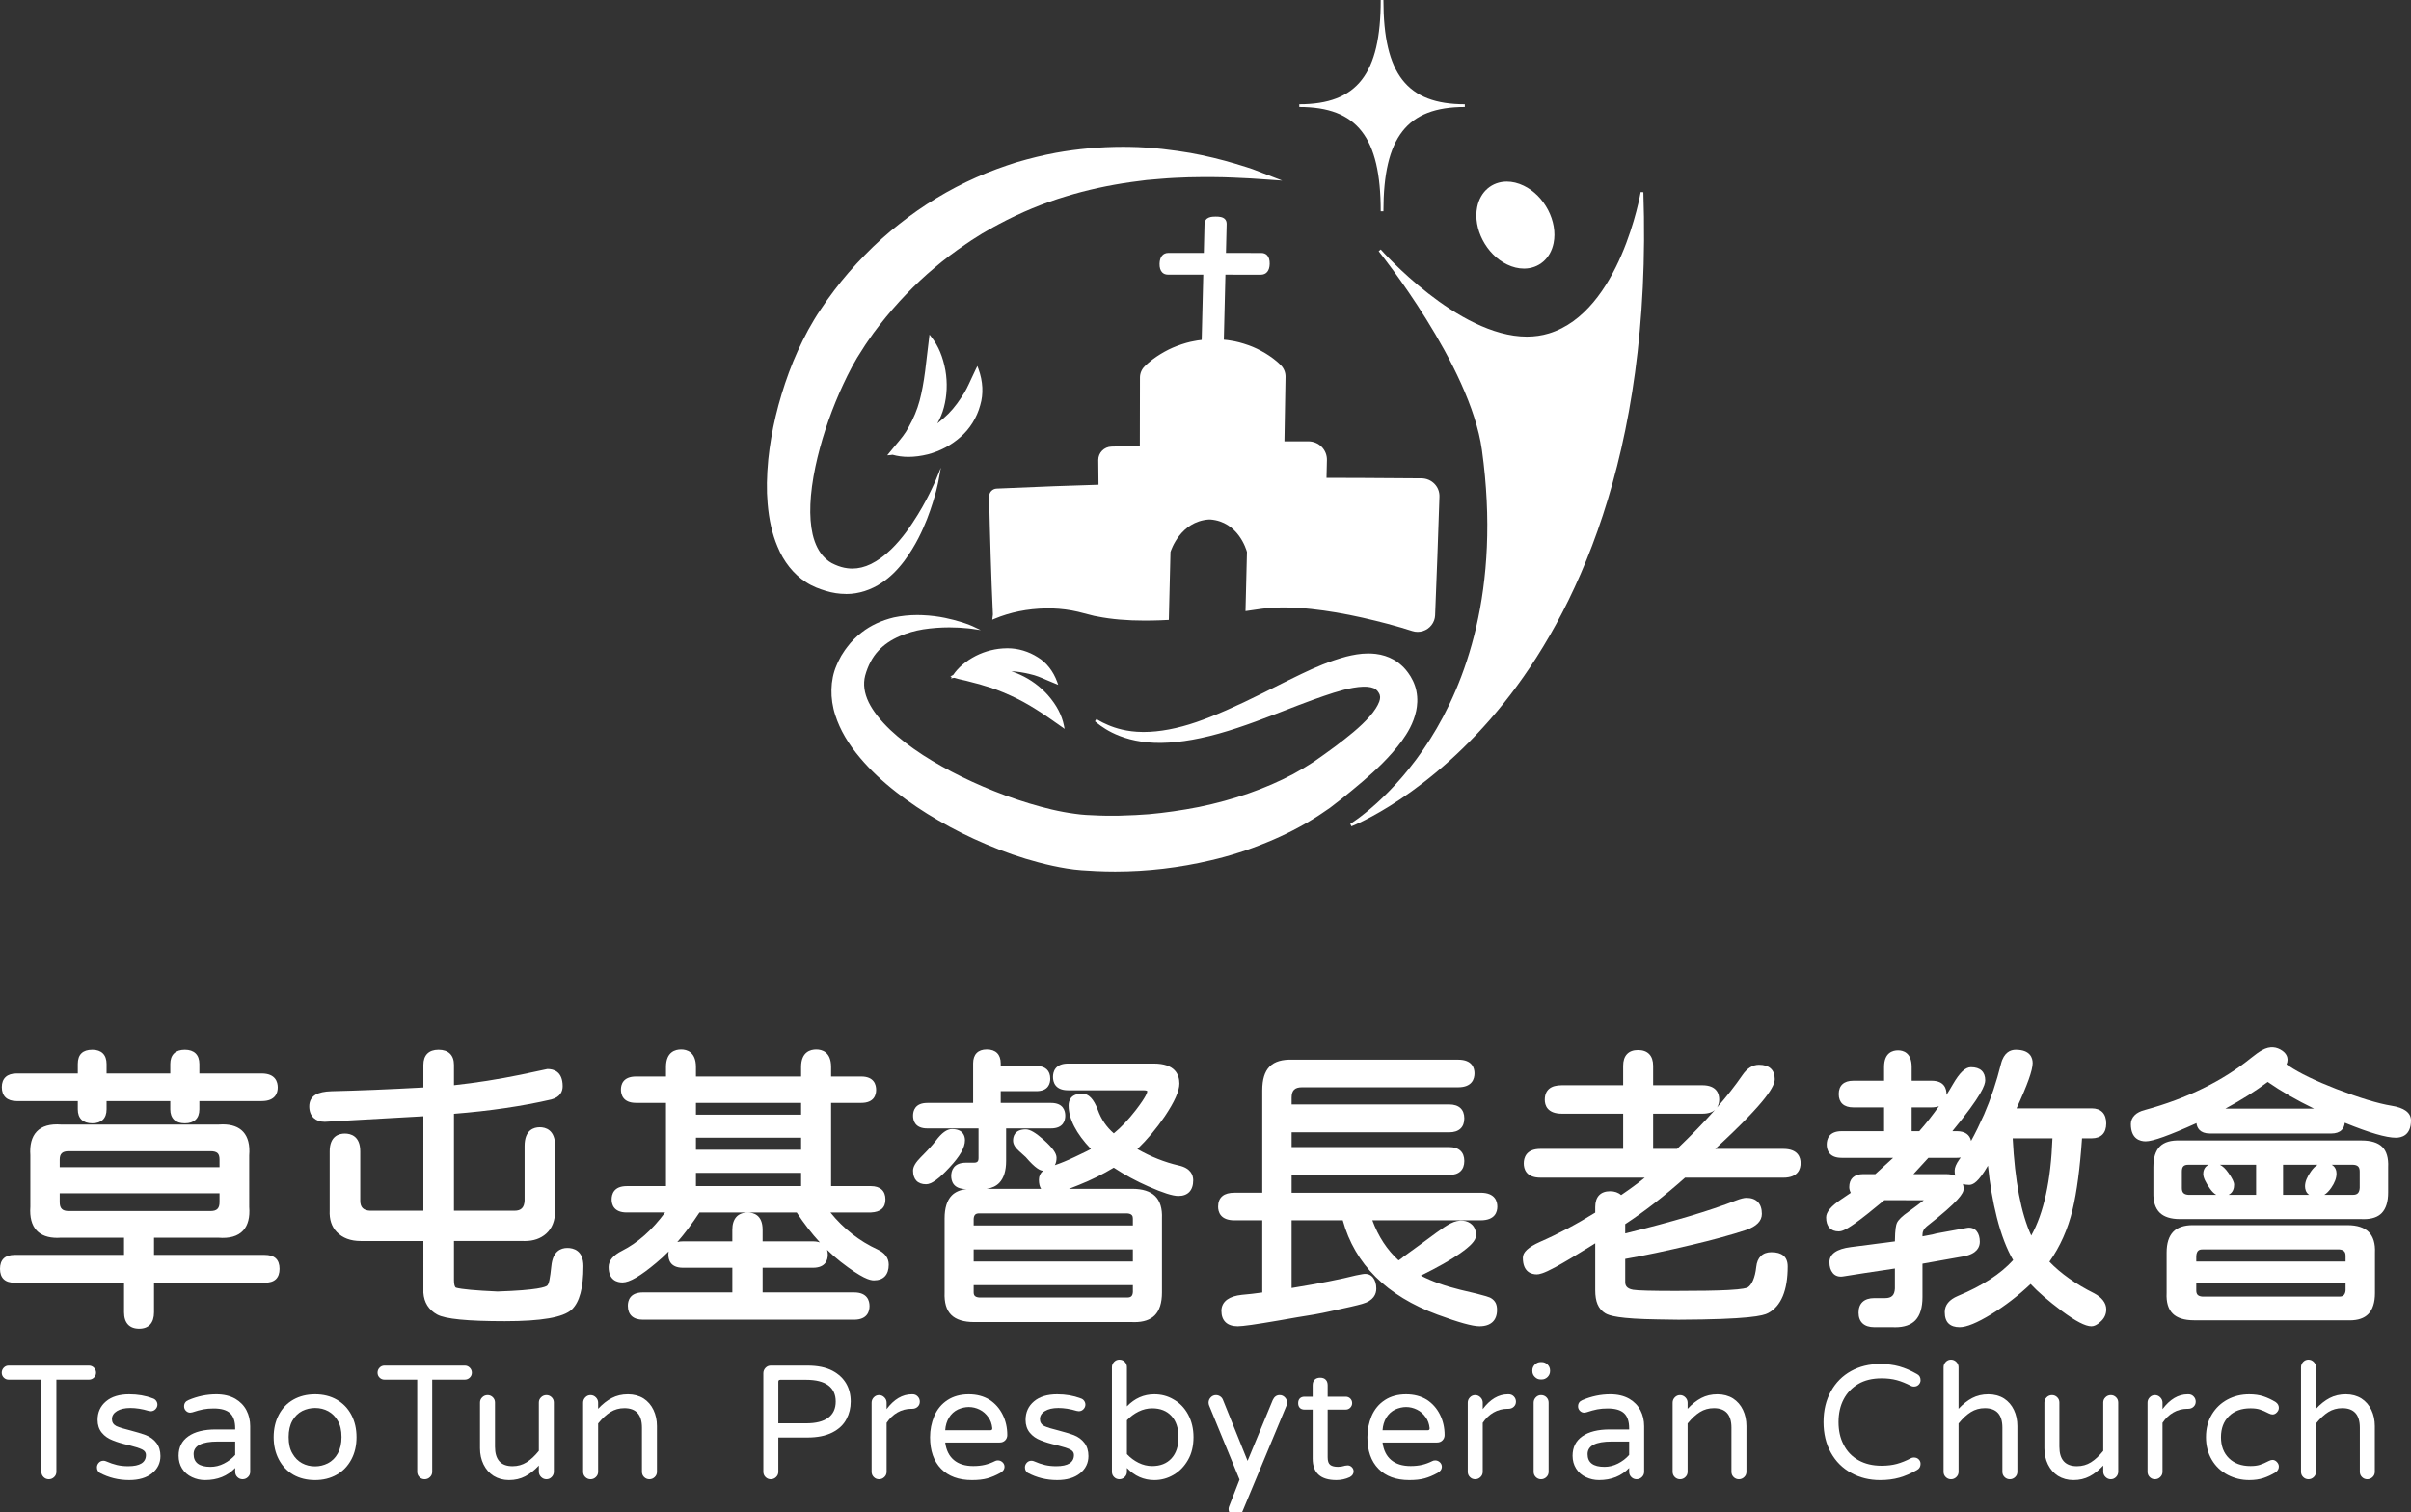
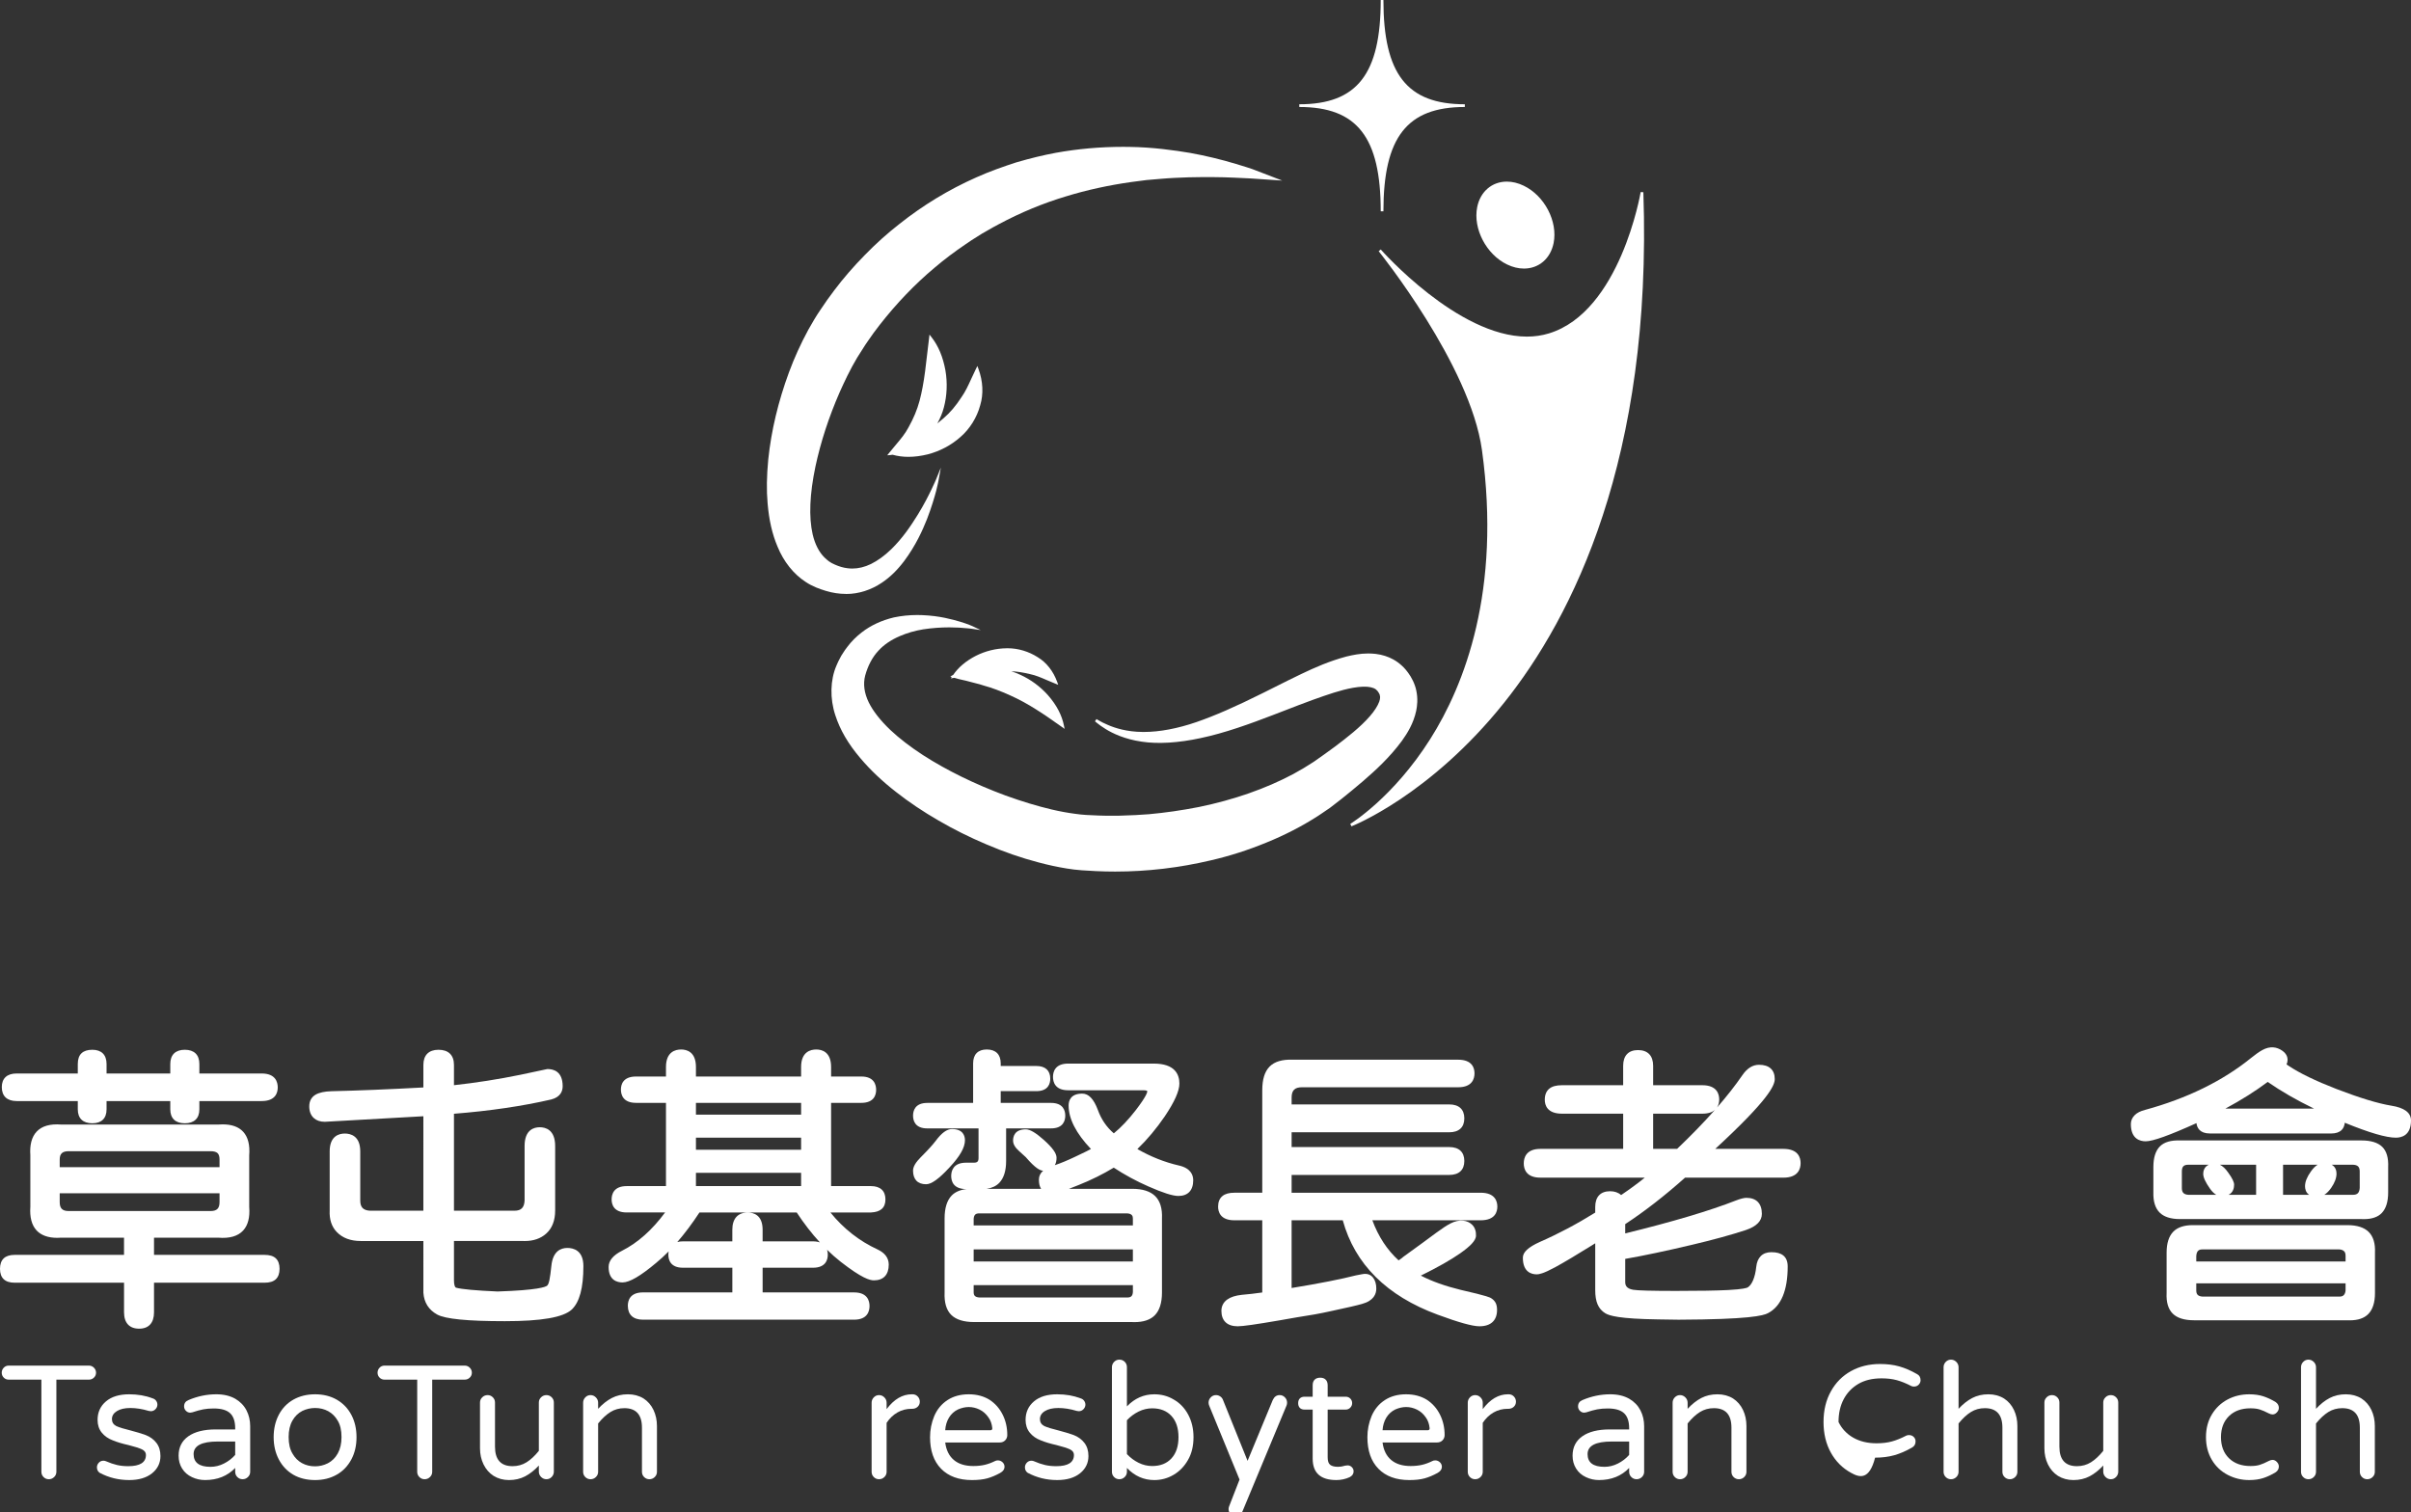
<svg xmlns="http://www.w3.org/2000/svg" version="1.1" id="圖層_1" x="0px" y="0px" width="306.039px" height="192px" viewBox="0 0 306.039 192" style="enable-background:new 0 0 306.039 192;" xml:space="preserve">
  <rect x="0" y="0" width="306.039" height="192" fill="#333333" stroke="none" />
  <style type="text/css">

	.st0{fill:#FFFFFF;}

</style>
  <g>
    <g>
      <g>
        <path class="st0" d="M175.261,26.822h0.343c0-9.405,2.994-13.241,10.334-13.241v-0.344c-7.34,0-10.334-3.835-10.334-13.237     h-0.343c0,9.402-2.995,13.237-10.337,13.237v0.344C172.266,13.581,175.261,17.417,175.261,26.822z" />
        <path class="st0" d="M208.6,24.402l-0.342-0.021c-0.024,0.15-2.603,15.178-11.641,17.943c-0.883,0.271-1.825,0.408-2.804,0.408     c-8.773,0-18.451-10.951-18.548-11.062l-0.264,0.221c0.116,0.144,11.623,14.454,13.11,25.242     c2.464,17.866-2.212,29.818-6.569,36.698c-4.72,7.455-10.094,10.729-10.147,10.762l0.149,0.309     c0.1-0.038,9.945-3.885,19.379-15.691C199.622,78.325,209.75,58.244,208.6,24.402z" />
        <path class="st0" d="M191.309,33.578c0.711,0.342,1.43,0.516,2.133,0.516h0.002c1.891,0,3.367-1.27,3.762-3.232     c0.554-2.746-1.15-6.018-3.8-7.29c-0.712-0.343-1.431-0.517-2.136-0.517c-1.891,0-3.368,1.27-3.762,3.233     C186.956,29.033,188.661,32.305,191.309,33.578z" />
-         <path class="st0" d="M162.575,46.352l-0.28-0.27c-0.082-0.076-0.163-0.147-0.238-0.21c-0.124-0.105-0.247-0.201-0.369-0.296     l-0.107-0.084c-0.348-0.256-0.665-0.469-0.971-0.652c-0.724-0.43-1.41-0.76-2.103-1.007c-0.869-0.306-1.59-0.494-2.254-0.592     c-0.262-0.054-0.529-0.079-0.787-0.104l-0.116-0.012l0.201-8.258l4.496,0.003c0.694,0,1.104-0.501,1.121-1.371     c0.014-0.486-0.101-0.868-0.332-1.104c-0.182-0.189-0.43-0.284-0.734-0.285l-4.483-0.002l0.088-3.646     c0.007-0.271-0.067-0.488-0.223-0.647c-0.274-0.28-0.738-0.318-1.161-0.318c-0.42,0-1.4,0-1.426,0.956l-0.088,3.654l-4.491-0.004     c-0.696,0-1.106,0.501-1.127,1.373c-0.013,0.486,0.104,0.868,0.335,1.104c0.182,0.188,0.428,0.282,0.733,0.283l4.481,0.003     l-0.202,8.285l-0.103,0.014c-0.265,0.029-0.539,0.063-0.8,0.122c-0.687,0.115-1.405,0.319-2.264,0.642     c-0.694,0.263-1.381,0.603-2.097,1.043c-0.309,0.188-0.627,0.404-0.979,0.666l-0.108,0.086c-0.121,0.096-0.241,0.189-0.387,0.314     c-0.069,0.06-0.143,0.123-0.213,0.188l-0.279,0.268c-0.388,0.38-0.603,0.885-0.607,1.422l-0.016,8.685l-3.512,0.09l-0.094,0.004     c-0.923,0.023-1.672,0.781-1.669,1.699l0.031,3.141l-5.619,0.186l-7.313,0.303c-0.534,0.021-0.961,0.467-0.954,0.999     c0.01,0.435,0.019,0.868,0.026,1.304c0.015,0.816,0.03,1.633,0.059,2.448l0.109,3.752c0.036,1.251,0.075,2.502,0.127,3.753     l0.158,3.725l-0.081,0.663l0.272-0.113c1.99-0.833,4.191-1.278,6.543-1.321c1.101-0.02,2.199,0.069,3.266,0.26     c0.549,0.102,1.081,0.225,1.583,0.367l1.281,0.326l0.433,0.081c1.774,0.347,3.732,0.515,5.985,0.515     c0.342,0,0.684-0.004,1.024-0.012c0.591-0.008,1.202-0.03,1.869-0.068l0.157-0.008l0.211-8.625     c0.094-0.299,1.286-3.85,4.836-4.12l0.225-0.001c3.538,0.273,4.562,3.817,4.643,4.119l-0.184,7.511l0.201-0.028     c0.606-0.086,1.211-0.174,1.811-0.262c0.89-0.117,1.852-0.177,2.859-0.177c1.094,0,2.238,0.065,3.501,0.202     c2.055,0.223,4.231,0.592,6.467,1.096c1.146,0.26,2.194,0.517,3.206,0.786c1.175,0.314,2.226,0.622,3.123,0.914     c0.219,0.073,0.448,0.108,0.68,0.108c0.938,0,1.778-0.588,2.094-1.461c0.074-0.207,0.116-0.418,0.126-0.629l0.293-7.564     l0.259-7.503c0.021-0.608-0.197-1.188-0.618-1.628c-0.433-0.451-1.021-0.703-1.661-0.71l-7.271-0.049l-4.788-0.016l0.052-2.251     c0.016-0.628-0.218-1.221-0.656-1.67c-0.451-0.46-1.06-0.714-1.723-0.714l-3.014,0.007l0.14-8.187     C163.189,47.284,162.976,46.755,162.575,46.352z" />
        <path class="st0" d="M121.134,86.047c0.366,0.119,0.721,0.201,1.063,0.275c0.281,0.062,0.545,0.119,0.811,0.197     c0.257,0.075,0.512,0.139,0.764,0.201c0.377,0.092,0.733,0.182,1.096,0.311c1.037,0.281,2.089,0.674,3.408,1.27     c1.086,0.49,2.138,1.062,3.22,1.748c1.052,0.654,2.068,1.368,3.287,2.232l0.352,0.25l-0.085-0.422     c-0.26-1.32-0.94-2.613-2.02-3.843c-0.965-1.094-2.188-1.997-3.536-2.61c-0.369-0.17-0.742-0.313-1.119-0.439     c0.727,0.032,1.492,0.148,2.38,0.365c0.708,0.145,1.372,0.432,2.14,0.764c0.34,0.146,0.695,0.299,1.076,0.449l0.353,0.14     l-0.128-0.357c-0.489-1.363-1.366-2.479-2.463-3.139c-1.15-0.737-2.503-1.143-3.813-1.143c-0.057,0-0.112,0.001-0.166,0.003     c-1.327,0.014-2.669,0.346-3.885,0.958c-1.28,0.665-2.217,1.463-2.878,2.427c-0.006,0.003-0.011,0.004-0.016,0.008l-0.353,0.182     l0.189,0.067l-0.116,0.178L121.134,86.047z" />
        <path class="st0" d="M120.009,47.031c-0.316-1.731-0.895-3.113-1.768-4.228l-0.256-0.327l-0.554,4.633     c-0.186,1.443-0.417,2.676-0.705,3.768c-0.309,1.142-0.765,2.238-1.397,3.36c-0.415,0.808-0.997,1.497-1.668,2.294     c-0.256,0.304-0.522,0.619-0.792,0.957l-0.248,0.312l0.397-0.033c0.096-0.008,0.187-0.024,0.281-0.038     c0.634,0.176,1.309,0.268,2.009,0.268c0.777,0,1.608-0.108,2.474-0.323c1.534-0.401,2.958-1.155,4.112-2.181     c1.193-1.016,2.117-2.498,2.532-4.059c0.428-1.412,0.348-3.045-0.226-4.6l-0.137-0.373l-0.178,0.356     c-0.216,0.435-0.408,0.854-0.592,1.259c-0.387,0.846-0.752,1.646-1.245,2.34c-0.721,1.115-1.446,1.969-2.288,2.689     c-0.248,0.221-0.51,0.436-0.782,0.651c0.363-0.645,0.649-1.331,0.833-2.038C120.208,50.226,120.276,48.605,120.009,47.031z" />
        <path class="st0" d="M177.949,94.053c0.699-0.977,1.463-2.193,1.814-3.811c0.129-0.604,0.235-1.539,0.017-2.553     c-0.172-0.887-0.642-1.75-1.017-2.25c-0.053-0.087-0.268-0.35-0.393-0.496c-0.137-0.168-0.268-0.289-0.396-0.408l-0.071-0.066     c-0.313-0.287-0.66-0.537-1.029-0.742c-0.661-0.37-1.436-0.617-2.242-0.714c-0.318-0.035-0.645-0.055-0.964-0.055     c-1.023,0-1.937,0.188-2.774,0.391c-2.161,0.579-4.016,1.402-5.699,2.206c-1.17,0.559-2.287,1.119-3.368,1.662     c-0.503,0.253-0.998,0.5-1.485,0.744c-3.479,1.736-6.172,2.914-8.475,3.706c-2.381,0.821-4.688,1.255-6.672,1.255l-0.178-0.002     c-1.967-0.013-3.47-0.491-4.387-0.891c-0.523-0.219-0.875-0.409-1.082-0.531l-0.369-0.211l-0.191,0.284l0.33,0.263     c0.189,0.156,0.523,0.408,1.037,0.725c0.899,0.555,2.419,1.283,4.562,1.593c2.061,0.317,4.654,0.16,7.506-0.457     c3.01-0.628,6.316-1.827,9.15-2.919c0.509-0.193,1.02-0.393,1.538-0.592c1.128-0.438,2.294-0.889,3.474-1.318l0.25-0.09     c1.627-0.578,3.307-1.178,4.932-1.467c0.916-0.158,1.695-0.184,2.224-0.063c0.563,0.118,0.806,0.352,0.998,0.668     c0.165,0.266,0.176,0.377,0.194,0.576c0.003,0.18-0.033,0.367-0.113,0.59c-0.187,0.52-0.624,1.201-1.17,1.823     c-1.199,1.394-2.942,2.746-4.482,3.903c-0.885,0.659-1.798,1.303-2.646,1.895l-1.289,0.808l-1.342,0.764     c-3.49,1.852-7.512,3.256-11.948,4.172c-2.177,0.427-4.322,0.736-6.372,0.919c-1.188,0.09-2.235,0.144-3.208,0.166     c-0.378,0.021-0.737,0.025-1.069,0.025l-0.486-0.002l-0.623,0.002c-0.288,0-0.603-0.004-0.967-0.025l-0.045-0.002     c-1.202-0.045-1.997-0.075-2.983-0.221c-0.922-0.119-1.917-0.303-2.953-0.545c-1.83-0.433-3.746-1.012-5.855-1.773     c-3.91-1.451-7.436-3.178-10.479-5.133c-1.606-1.045-2.999-2.118-4.138-3.188c-1.272-1.214-2.194-2.391-2.74-3.496     c-0.576-1.187-0.73-2.329-0.46-3.395c0.346-1.268,0.923-2.357,1.671-3.156c0.689-0.762,1.609-1.392,2.737-1.873     c0.918-0.396,1.912-0.683,2.955-0.854c1.092-0.167,2.209-0.252,3.318-0.252c0.403,0,0.803,0.01,1.22,0.033     c1.054,0.061,1.631,0.145,1.638,0.146l1.134,0.166l-1.036-0.492c-0.022-0.01-0.551-0.26-1.604-0.576     c-0.886-0.26-2.536-0.742-4.775-0.83c-0.206-0.008-0.418-0.014-0.634-0.014c-1.019,0-1.988,0.1-2.97,0.303     c-1.573,0.377-2.948,1.017-4.083,1.9c-0.714,0.553-1.331,1.172-1.826,1.836c-0.223,0.268-0.409,0.562-0.589,0.846l-0.186,0.29     l-0.14,0.266c-0.163,0.306-0.333,0.622-0.472,0.981c-0.792,1.826-0.844,4.181-0.143,6.299c0.598,1.857,1.633,3.636,3.165,5.434     c1.279,1.516,2.776,2.935,4.575,4.335c1.603,1.262,3.416,2.478,5.383,3.61c1.884,1.1,3.909,2.109,6.017,3.001     c2.28,0.975,4.45,1.727,6.633,2.3c1.262,0.337,2.443,0.592,3.608,0.779c1.201,0.211,2.619,0.279,3.655,0.329l0.063,0.003     c0.807,0.038,1.625,0.057,2.433,0.057c4.057,0,8.139-0.48,12.135-1.425c2.352-0.541,4.716-1.297,7.025-2.245     c2.324-0.939,4.535-2.079,6.577-3.391l0.47-0.314c0.357-0.238,0.712-0.476,1.066-0.727l1.467-1.135     c0.804-0.646,1.738-1.405,2.652-2.189C174.645,97.763,176.418,96.129,177.949,94.053z" />
        <path class="st0" d="M107.39,75.404h0.066c1.522,0,3.115-0.508,4.484-1.431c1.046-0.704,1.948-1.582,2.841-2.763     c1.479-1.994,2.319-3.881,2.885-5.304c0.604-1.562,0.959-2.81,1.173-3.614c0.211-0.84,0.294-1.289,0.296-1.309l0.295-1.624     l-0.623,1.529c-0.002,0.003-0.177,0.432-0.546,1.194c-0.391,0.818-0.945,1.926-1.756,3.246c-0.908,1.464-1.948,3.011-3.394,4.416     c-0.833,0.804-1.694,1.429-2.559,1.857c-0.784,0.382-1.581,0.576-2.369,0.576h-0.001c-0.209,0-0.419-0.016-0.626-0.043     c-0.509-0.063-1.03-0.214-1.554-0.447c-0.129-0.055-0.256-0.117-0.386-0.184l-0.095-0.049l0.001-0.004l-0.282-0.176     c-0.084-0.059-0.131-0.1-0.182-0.144l-0.139-0.116c-0.084-0.072-0.168-0.143-0.25-0.229c-0.704-0.689-1.213-1.681-1.513-2.945     c-0.502-2.213-0.383-5.113,0.354-8.62c0.662-3.095,1.688-6.25,3.053-9.38c0.568-1.275,1.336-2.932,2.248-4.447l1.023-1.611     l0.343-0.5c0.45-0.666,0.973-1.384,1.476-2.023c2.141-2.744,4.495-5.197,7.001-7.293c1.202-1.024,2.499-2.004,3.967-2.996     c0.453-0.324,0.933-0.623,1.396-0.912c0.22-0.138,0.441-0.273,0.65-0.41c0.247-0.137,0.491-0.277,0.736-0.42     c0.447-0.258,0.909-0.525,1.375-0.763c2.77-1.482,5.649-2.675,8.559-3.544c2.597-0.797,5.376-1.406,8.26-1.813     c0.66-0.087,1.308-0.17,1.933-0.252l1.868-0.159c1.193-0.105,2.327-0.145,3.421-0.185l0.051-0.002     c2.188-0.049,4.132-0.033,5.726,0.04c0.801,0.044,1.521,0.082,2.143,0.101l4.023,0.272l-3.785-1.454     c-0.493-0.172-1.063-0.346-1.67-0.531l-0.415-0.127c-1.877-0.566-3.822-1.035-5.786-1.393c-2.027-0.338-4.74-0.729-7.764-0.771     c-0.264-0.004-0.529-0.006-0.797-0.006c-2.886,0-5.759,0.256-8.538,0.76c-1.581,0.293-3.225,0.692-5.03,1.221     c-1.525,0.498-3.323,1.115-5.083,1.912c-3.458,1.533-6.735,3.522-9.74,5.91c-1.498,1.166-2.969,2.488-4.372,3.926     c-1.446,1.473-2.752,2.98-3.88,4.482c-0.625,0.82-1.177,1.6-1.738,2.449l-0.429,0.646l-0.363,0.588l-0.764,1.32     c-0.96,1.77-1.786,3.588-2.456,5.405c-1.367,3.706-2.252,7.423-2.63,11.051c-0.204,2.153-0.231,3.923-0.086,5.569     c0.175,2.117,0.584,3.912,1.249,5.484c0.779,1.93,2.063,3.539,3.612,4.53c0.208,0.142,0.429,0.263,0.626,0.37     c0.214,0.113,0.494,0.244,0.684,0.32l0.591,0.222c0.207,0.075,0.412,0.146,0.62,0.204c0.854,0.259,1.706,0.389,2.565,0.389     H107.39z" />
      </g>
    </g>
  </g>
  <g>
    <g>
      <g>
        <path class="st0" d="M33.562,159.305H19.55v-2.182h8.153c1.438,0.12,2.497-0.19,3.16-0.908c0.617-0.668,0.877-1.684,0.771-2.994     l-0.002-6.528c0.108-1.339-0.151-2.354-0.769-3.021c-0.571-0.619-1.442-0.933-2.591-0.933c-0.183,0-0.374,0.008-0.542,0.021     l-19.947,0.002c-1.425-0.113-2.472,0.189-3.135,0.9c-0.624,0.666-0.891,1.684-0.797,3.003l0.001,6.53     c-0.095,1.328,0.172,2.342,0.793,3.009c0.582,0.621,1.463,0.938,2.623,0.938c0.164,0,0.334-0.007,0.486-0.02h7.989v2.182H1.884     c-0.625,0-1.1,0.148-1.407,0.44C0.16,160.043,0,160.49,0,161.074c0,0.582,0.16,1.03,0.474,1.325     c0.309,0.294,0.782,0.442,1.41,0.442h13.861v3.759c0,1.339,0.682,2.075,1.92,2.075c1.214,0,1.885-0.736,1.885-2.075v-3.759     h14.012c0.66,0,1.133-0.145,1.448-0.441c0.315-0.299,0.476-0.745,0.476-1.326c0-0.584-0.16-1.031-0.476-1.329     C34.695,159.448,34.22,159.305,33.562,159.305z M7.58,148.172v-0.973c0-0.738,0.338-1.054,1.128-1.054h18.031     c0.41,0,0.706,0.083,0.877,0.245c0.167,0.156,0.251,0.43,0.251,0.809v0.973H7.58z M26.739,153.739H8.708     c-0.79,0-1.128-0.337-1.128-1.128v-1.129h20.287v1.129C27.867,153.402,27.529,153.739,26.739,153.739z" />
        <path class="st0" d="M2.113,139.779h7.761v1.053c0,1.141,0.654,1.769,1.845,1.769c1.165,0,1.807-0.628,1.807-1.769v-1.053h8.089     v1.053c0,1.141,0.655,1.769,1.846,1.769c1.191,0,1.846-0.628,1.846-1.769v-1.053h7.912c1.772,0,2.037-1.084,2.037-1.729     c0-0.661-0.264-1.771-2.037-1.771h-7.912v-1.203c0-1.166-0.655-1.808-1.846-1.808c-1.19,0-1.846,0.642-1.846,1.808v1.203h-8.089     v-1.203c0-1.166-0.642-1.808-1.807-1.808c-0.604,0-1.065,0.148-1.371,0.442c-0.316,0.296-0.474,0.755-0.474,1.365v1.203H2.113     c-1.214,0-1.884,0.615-1.884,1.73C0.229,139.151,0.899,139.779,2.113,139.779z" />
        <path class="st0" d="M72.017,158.426c-0.827,0-1.852,0.402-2.032,2.307c-0.078,0.746-0.157,1.346-0.245,1.776     c-0.099,0.493-0.23,0.651-0.286,0.698c-0.191,0.172-1.186,0.582-6.303,0.748c-2.78-0.123-4.55-0.287-5.255-0.481     c-0.171-0.05-0.272-0.404-0.272-0.95v-4.979h8.857l0.14,0.002c1.094,0,2.002-0.314,2.7-0.934     c0.762-0.676,1.147-1.666,1.147-2.936v-8.195c0-2.068-1.226-2.379-1.958-2.379c-0.717,0-1.922,0.311-1.922,2.379v6.922     c-0.042,0.896-0.436,1.296-1.281,1.296h-7.684v-12.308c4.545-0.359,8.695-0.969,12.348-1.814c1.197-0.309,1.45-1.084,1.45-1.682     c0-1.878-1.148-2.18-1.926-2.18c-0.012,0-0.022,0-0.022,0l-3.399,0.723c-2.822,0.578-5.665,1.023-8.451,1.326v-2.576     c0-1.238-0.698-1.921-1.96-1.921c-1.24,0-1.922,0.683-1.922,1.921v2.863c-4.424,0.242-8.345,0.402-11.661,0.477     c-0.906,0.026-1.573,0.174-2.04,0.449c-0.512,0.307-0.785,0.814-0.785,1.473c0,0.637,0.194,1.134,0.573,1.483     c0.346,0.317,0.817,0.478,1.396,0.478l12.516-0.705V153.7h-6.752c-0.871-0.039-1.259-0.435-1.259-1.28v-6.252     c0-1.969-1.229-2.266-1.961-2.266c-0.716,0-1.92,0.297-1.92,2.266v7.493c-0.056,1.138,0.246,2.063,0.9,2.744     c0.73,0.756,1.752,1.14,3.042,1.14h7.951l0.001,6.565c0.084,1.241,0.673,2.173,1.747,2.767c1.03,0.568,3.844,0.846,8.598,0.846     c4.635,0,7.408-0.479,8.481-1.471c0.999-0.945,1.485-2.751,1.485-5.521C74.053,158.727,72.777,158.426,72.017,158.426z" />
        <path class="st0" d="M111.384,158.613c-2.313-1.066-4.32-2.643-5.976-4.691h5.159c0.593-0.029,1.032-0.168,1.334-0.426     c0.328-0.275,0.492-0.688,0.492-1.229c0-1.092-0.657-1.693-1.845-1.693h-5.053v-10.566h3.832c1.64,0,1.884-1.037,1.884-1.654     c0-0.631-0.245-1.691-1.884-1.691h-3.832v-1.205c0-1.938-1.181-2.226-1.885-2.226c-0.717,0-1.923,0.288-1.923,2.226v1.205H88.339     v-1.205c0-1.938-1.18-2.226-1.884-2.226c-0.716,0-1.92,0.288-1.92,2.226v1.205h-3.796c-1.674,0-1.923,1.036-1.923,1.654     c0,0.63,0.249,1.691,1.923,1.691h3.796v10.566h-4.979c-1.672,0-1.921,1.061-1.921,1.693c0,0.617,0.249,1.654,1.921,1.654h4.868     c-1.638,2.219-3.466,3.847-5.446,4.85c-1.145,0.57-1.724,1.269-1.724,2.072c0,1.705,1.107,1.961,1.768,1.961     c0.885,0,2.28-0.813,4.269-2.484c0.533-0.439,1.061-0.924,1.585-1.455c-0.024,0.13-0.038,0.268-0.038,0.416     c0,0.619,0.24,1.656,1.846,1.656h6.275v3.133H81.614c-1.671,0-1.92,1.061-1.92,1.692c0,1.142,0.682,1.771,1.92,1.771h26.799     c1.704,0,1.96-1.086,1.96-1.732c0-0.647-0.256-1.73-1.96-1.73h-11.61v-3.133h6.388c1.639,0,1.885-1.037,1.885-1.656     c0-0.182-0.021-0.4-0.091-0.619c0.563,0.547,1.136,1.051,1.721,1.513c2.719,2.118,3.711,2.364,4.223,2.364     c1.215,0,1.883-0.709,1.883-1.999C112.812,159.705,112.333,159.058,111.384,158.613z M101.688,148.891v1.684H88.339v-1.684     H101.688z M101.688,144.43v1.532H88.339v-1.532H101.688z M101.688,140.008v1.494H88.339v-1.494H101.688z M103.19,157.59h-6.388     v-1.473c0-1.903-1.18-2.188-1.885-2.188c-1.264,0-1.959,0.777-1.959,2.188v1.473h-6.275c-0.265,0-0.501,0.028-0.711,0.088     c0.957-1.102,1.896-2.355,2.814-3.756h12.343c0.928,1.41,1.914,2.684,2.947,3.804C103.839,157.641,103.547,157.59,103.19,157.59z     " />
        <path class="st0" d="M122.486,144.758c0-0.532-0.215-1.426-1.654-1.426c-0.635,0-1.301,0.482-2.042,1.477     c-0.37,0.495-1.013,1.201-1.91,2.098c-0.66,0.658-0.983,1.217-0.983,1.703c0,1.115,0.589,1.729,1.656,1.729     c0.679,0,1.624-0.677,2.968-2.132C121.843,146.801,122.486,145.674,122.486,144.758z" />
        <path class="st0" d="M149.616,147.953c-1.792-0.413-3.555-1.115-5.243-2.082c1.25-1.205,2.418-2.601,3.479-4.152     c1.245-1.857,1.853-3.219,1.853-4.166c0-1.154-0.567-2.531-3.256-2.531h-10.865c-1.672,0-1.923,1.06-1.923,1.691     c0,0.634,0.251,1.695,1.923,1.695h9.568c0.08,0,0.479,0.007,0.479,0.137c0,0.113-0.105,0.621-1.449,2.371     c-0.943,1.221-1.883,2.216-2.801,2.961c-0.922-0.791-1.603-1.79-2.029-2.98c-0.523-1.387-1.167-2.063-1.976-2.063     c-1.507,0-1.732,0.941-1.732,1.503c0,1.696,0.953,3.556,2.834,5.526c-0.323,0.181-0.745,0.391-1.257,0.629l-0.8,0.383     c-0.941,0.447-1.789,0.798-2.525,1.043c0.143-0.252,0.216-0.571,0.216-0.947c0-0.553-0.51-1.268-1.607-2.252     c-1.033-0.92-1.763-1.35-2.296-1.35c-1.407,0-1.616,0.895-1.616,1.427c0,0.442,0.252,0.88,0.764,1.333l0.848,0.77     c1.25,1.458,1.837,1.705,2.202,1.725c-0.356,0.31-0.535,0.688-0.535,1.129c0,0.493,0.09,0.879,0.277,1.167h-6.905     c0.674-0.101,1.213-0.354,1.607-0.768c0.57-0.601,0.86-1.53,0.86-2.764v-4.138h5.701c1.571,0,1.807-1.014,1.807-1.617     c0-0.605-0.235-1.618-1.807-1.618h-6.387v-1.493h4.52c1.538,0,1.769-0.986,1.769-1.576c0-1.045-0.628-1.618-1.769-1.618h-4.52     v-0.329c0-1.139-0.631-1.767-1.771-1.767c-1.116,0-1.731,0.628-1.731,1.767v5.017h-5.817c-1.573,0-1.808,1.013-1.808,1.618     c0,0.604,0.235,1.617,1.808,1.617h6.504v3.758c0,0.438-0.157,0.594-0.593,0.594h-0.993c-1.637,0-1.883,1.061-1.883,1.693     c0,0.617,0.246,1.654,1.883,1.654h0.062c-0.808,0.094-1.44,0.368-1.88,0.818c-0.598,0.615-0.904,1.592-0.904,2.902v9.4     c-0.055,1.295,0.23,2.258,0.852,2.864c0.612,0.599,1.589,0.901,2.901,0.901h20.036c0.106,0.004,0.21,0.008,0.311,0.008     c1.137,0,1.999-0.287,2.569-0.855c0.613-0.615,0.924-1.591,0.924-2.902v-9.402c0.055-1.269-0.236-2.225-0.869-2.844     c-0.627-0.613-1.609-0.921-2.919-0.921h-8.012c0.35-0.136,0.763-0.297,1.244-0.489c1.593-0.639,3.083-1.377,4.435-2.197     c1.398,0.919,2.879,1.721,4.396,2.383c1.844,0.814,3.088,1.211,3.807,1.211c1.213,0,1.884-0.71,1.884-1.998     C151.458,149.156,151.137,148.287,149.616,147.953z M143.803,164.021c-0.037,0.501-0.234,0.695-0.709,0.695l-18.769,0.002     c-0.607-0.043-0.733-0.301-0.733-0.672v-0.899h20.209L143.803,164.021z M143.801,158.613v1.531h-20.209v-1.531H143.801z      M143.801,155.568h-20.209v-0.834c0.038-0.502,0.235-0.698,0.708-0.698h18.77c0.646,0.046,0.731,0.35,0.731,0.671V155.568z" />
        <path class="st0" d="M190.064,153.182c0-0.659-0.274-1.766-2.113-1.766h-24v-2.258h19.999c1.24,0,1.923-0.629,1.923-1.771     c0-1.14-0.683-1.769-1.923-1.769h-19.999v-1.875h19.999c1.24,0,1.923-0.627,1.923-1.769c0-1.141-0.683-1.77-1.923-1.77h-19.999     v-0.86c0-0.924,0.395-1.318,1.32-1.318h19.82c1.805,0,2.075-1.109,2.075-1.77c0-0.647-0.271-1.729-2.075-1.729h-20.988     c-1.32-0.05-2.309,0.233-2.938,0.866c-0.635,0.632-0.94,1.627-0.94,3.035v12.986h-3.533c-0.677,0-1.174,0.137-1.521,0.422     c-0.366,0.299-0.551,0.752-0.551,1.344c0,0.648,0.268,1.734,2.072,1.734h3.533v9.164c-0.908,0.13-1.771,0.229-2.577,0.296     c-0.811,0.085-1.422,0.28-1.868,0.597c-0.484,0.347-0.741,0.844-0.741,1.438c0,1.264,0.737,1.961,2.074,1.961     c0.632,0,2.32-0.239,5.168-0.73l2.396-0.418c1.533-0.226,2.951-0.483,4.214-0.766c2.073-0.442,3.38-0.744,3.984-0.92     c1.509-0.406,1.826-1.283,1.826-1.947c0-0.59-0.144-1.061-0.423-1.411c-0.313-0.375-0.74-0.534-1.337-0.428l-0.823,0.157     c-1.889,0.484-4.635,1.025-8.168,1.604v-8.596h6.494c1.531,5.57,5.584,9.602,12.045,11.982c2.685,0.991,4.42,1.473,5.31,1.473     c1.437,0,2.229-0.738,2.229-2.074c0-0.365-0.059-0.655-0.174-0.885c-0.12-0.239-0.313-0.44-0.545-0.586     c-0.127-0.096-0.364-0.273-3.941-1.09c-1.946-0.475-3.629-1.078-5.013-1.798c2.13-1.047,3.806-1.997,4.982-2.821     c1.329-0.935,1.951-1.6,2.019-2.182c0.029-0.611-0.133-1.1-0.487-1.453c-0.591-0.586-1.617-0.754-2.76-0.16     c-0.438,0.225-1.035,0.616-1.825,1.196c-0.912,0.685-2.285,1.688-4.137,3.024c-0.162,0.143-0.314,0.261-0.461,0.357     c-0.055,0.035-0.106,0.072-0.156,0.104c-1.454-1.324-2.573-3.034-3.331-5.088h13.751     C189.79,154.916,190.064,153.83,190.064,153.182z" />
        <path class="st0" d="M226.369,145.848h-8.645c6.755-6.221,7.553-8.038,7.553-8.865c0-1.167-0.707-1.809-1.998-1.809     c-0.808,0-1.523,0.451-2.123,1.338c-0.88,1.28-1.949,2.646-3.203,4.084c0.219-0.339,0.273-0.725,0.273-1.021     c0-0.676-0.279-1.808-2.149-1.808h-6.237v-2.464c0-1.287-0.683-1.996-1.92-1.996c-1.217,0-1.885,0.709-1.885,1.996v2.464h-7.762     c-0.729,0-1.258,0.146-1.62,0.444c-0.375,0.311-0.567,0.783-0.567,1.401c0,0.661,0.285,1.769,2.188,1.769h7.762v4.467h-10.506     c-1.837,0-2.111,1.156-2.111,1.846c0,0.676,0.274,1.807,2.111,1.807h13.248c-0.82,0.672-1.825,1.412-3.002,2.211     c-0.358-0.323-0.829-0.487-1.402-0.487c-1.214,0-1.885,0.71-1.885,1.997v0.715c-2.355,1.466-4.72,2.716-7.03,3.724     c-1.47,0.665-2.156,1.3-2.156,2.004c0,1.839,1.109,2.112,1.771,2.112c0.285,0,0.835-0.094,2.325-0.901     c1.063-0.578,2.654-1.523,4.726-2.812l0.365-0.23v5.948c0,0.739,0.098,1.327,0.295,1.798c0.209,0.489,0.541,0.871,0.982,1.138     c0.495,0.3,1.727,0.708,6.699,0.778l2.597,0.039h0.004c8.901-0.037,10.759-0.502,11.375-0.844     c1.644-0.875,2.478-2.869,2.478-5.922c0-0.617-0.186-1.084-0.551-1.382c-0.35-0.286-0.85-0.425-1.523-0.425     c-1.119,0-1.801,0.67-1.92,1.884c-0.072,0.667-0.21,1.242-0.41,1.704c-0.186,0.427-0.414,0.726-0.672,0.885     c-0.114,0.066-0.588,0.232-2.486,0.332c-1.439,0.076-3.671,0.113-6.633,0.113c-3.045,0-4.87-0.049-5.428-0.146     c-0.887-0.157-1.001-0.608-1.001-0.981v-2.938c2.34-0.408,5.182-1.008,8.454-1.784c2.699-0.636,5.005-1.268,6.855-1.878     c1.352-0.458,2.037-1.149,2.037-2.054c0-1.313-0.697-2.036-1.961-2.036c-0.3,0-0.729,0.107-1.314,0.33     c-3.321,1.304-8.052,2.711-14.071,4.185v-1.178c2.466-1.619,5.02-3.602,7.593-5.898h12.482c1.904,0,2.188-1.154,2.188-1.846     C228.558,146.98,228.273,145.848,226.369,145.848z M212.883,145.848h-3.043v-4.467h6.237c0.771,0,1.272-0.192,1.593-0.466     C216.287,142.479,214.688,144.127,212.883,145.848z" />
-         <path class="st0" d="M264.283,144.507h1.227c1.19,0,1.846-0.669,1.846-1.885c0-1.238-0.655-1.921-1.846-1.921h-9.539     c1.374-2.959,2.045-4.84,2.045-5.74c0-0.631-0.281-1.692-2.149-1.692c-0.651,0-1.503,0.311-1.873,1.796     c-0.578,2.307-1.303,4.467-2.151,6.422c-0.569,1.275-1.118,2.393-1.646,3.35c-0.163-0.801-0.789-1.236-1.803-1.236h-0.573     c3.727-4.535,4.172-5.863,4.172-6.466c0-1.068-0.641-1.654-1.809-1.654c-0.71,0-1.438,0.687-2.291,2.16     c-0.263,0.46-0.537,0.911-0.819,1.356c0.003-0.037,0.003-0.073,0.003-0.109c0-0.631-0.246-1.692-1.886-1.692h-2.536v-1.737     c0-1.838-1.085-2.113-1.732-2.113c-0.661,0-1.77,0.275-1.77,2.113v1.737h-3.91c-1.189,0-1.846,0.601-1.846,1.692     s0.656,1.693,1.846,1.693h3.91v3.02h-5.396c-1.639,0-1.885,1.061-1.885,1.691c0,0.633,0.246,1.693,1.885,1.693h6.547     l-2.264,2.066h-1.538c-1.142,0-1.771,0.587-1.771,1.654c0,0.221,0.064,0.459,0.192,0.725l-1.138,0.77     c-1.358,0.903-1.989,1.652-1.989,2.355c0,1.141,0.574,1.77,1.617,1.77c0.283,0,0.768-0.113,2.016-1     c0.874-0.619,2.136-1.617,3.757-2.965l5.007,0.006c-0.519,0.414-1.163,0.897-1.913,1.438c-0.834,0.584-1.309,1.042-1.494,1.441     c-0.104,0.23-0.242,0.725-0.26,2.35l-5.596,0.723c-1.801,0.229-2.715,0.875-2.715,1.918c0,0.566,0.143,1.027,0.424,1.371     c0.306,0.375,0.774,0.523,1.327,0.432c1.48-0.242,3.665-0.576,6.56-1.004v2.539c-0.041,0.856-0.414,1.221-1.242,1.221h-1.372     c-1.29,0-1.999,0.657-1.999,1.847c0,1.19,0.709,1.845,1.999,1.845h2.349c0.102,0.006,0.204,0.008,0.303,0.008     c1.142,0,2.003-0.297,2.563-0.881c0.597-0.625,0.9-1.619,0.9-2.955v-4.236l5.277-0.939c1.656-0.331,2.002-1.182,2.002-1.839     c0-0.563-0.135-1.019-0.402-1.349c-0.295-0.367-0.75-0.514-1.271-0.412l-3.838,0.7c-0.16,0.058-0.601,0.169-1.768,0.37v-0.224     c0-0.401,0.181-0.747,0.55-1.05c4.117-3.221,4.673-4.207,4.673-4.744c0-0.186-0.021-0.406-0.089-0.629     c0.229,0.073,0.496,0.111,0.797,0.111c0.462,0,1.142-0.303,2.381-2.438c0.241,2.359,0.618,4.559,1.122,6.551     c0.561,2.215,1.258,4.04,2.078,5.436c-1.583,1.748-3.941,3.279-7.016,4.553c-1.107,0.466-1.668,1.154-1.668,2.045     c0,0.658,0.164,1.152,0.493,1.461c0.322,0.307,0.79,0.461,1.391,0.461c0.89,0,2.208-0.54,4.034-1.654     c1.748-1.064,3.419-2.354,4.98-3.832c0.942,1.012,2.259,2.152,3.922,3.396c1.782,1.328,3.023,1.977,3.798,1.977     c0.351,0,0.716-0.182,1.106-0.539c0.514-0.429,0.777-0.971,0.777-1.612c0-0.411-0.142-0.798-0.42-1.153     c-0.258-0.332-0.63-0.627-1.112-0.883c-2.331-1.166-4.24-2.516-5.683-4.016c1.354-1.906,2.342-4.123,2.936-6.596     C263.621,151.311,264.027,148.262,264.283,144.507z M260.526,144.507c-0.193,5.337-1.095,9.483-2.688,12.346     c-1.291-2.789-2.083-6.936-2.357-12.346H260.526z M248.185,149.252c-0.308-0.127-0.7-0.201-1.202-0.201h-4.104l1.899-2.066h3.615     c0.176,0,0.339-0.013,0.491-0.039c-0.059,0.08-0.115,0.161-0.176,0.238c-0.402,0.574-0.597,1.041-0.597,1.426     C248.112,148.846,248.135,149.06,248.185,149.252z M242.654,143.6v-3.02h2.536c0.379,0,0.685-0.056,0.929-0.151     c-0.778,1.108-1.612,2.167-2.499,3.171H242.654z" />
        <path class="st0" d="M299.773,144.78h-23.048c-1.128-0.042-2.002,0.198-2.558,0.753c-0.55,0.552-0.829,1.43-0.829,2.617v3.232     c-0.03,1.14,0.237,1.995,0.792,2.549c0.548,0.551,1.416,0.829,2.578,0.829h23.047c0.102,0.007,0.205,0.007,0.305,0.007     c1.016,0,1.781-0.264,2.277-0.785c0.533-0.563,0.803-1.436,0.803-2.591v-3.225c0.055-1.168-0.199-2.036-0.756-2.581     C301.834,145.053,300.955,144.78,299.773,144.78z M293.342,148.705c-0.506,0.707-0.754,1.321-0.754,1.886     c0,0.328,0.088,0.801,0.525,1.091H289.8v-3.82h4.387C293.896,148.039,293.615,148.32,293.342,148.705z M295.91,150.794     c0.447-0.643,0.674-1.248,0.674-1.805c0-0.341-0.098-0.841-0.611-1.128h2.684c0.62,0.021,0.872,0.271,0.872,0.861l0.002,2.072     c-0.039,0.629-0.291,0.887-0.864,0.887h-3.631C295.343,151.49,295.634,151.195,295.91,150.794z M279.666,149.028     c0,0.44,0.274,1.04,0.868,1.886c0.251,0.354,0.515,0.609,0.786,0.768l-3.521,0.001c-0.602-0.04-0.846-0.29-0.846-0.865v-2.095     c0-0.62,0.23-0.861,0.823-0.861h2.593C279.75,148.137,279.666,148.73,279.666,149.028z M283.586,150.4     c0-0.344-0.232-0.82-0.75-1.539c-0.339-0.489-0.693-0.824-1.057-1h4.598v3.82h-3.494     C283.477,151.385,283.586,150.794,283.586,150.4z" />
        <path class="st0" d="M303.527,140.362c-1.668-0.272-4.006-0.983-6.946-2.113c-2.658-1.03-4.7-2.021-6.066-2.937l-0.273-0.187     c0.086-0.181,0.131-0.377,0.131-0.583c0-0.313-0.119-0.764-0.67-1.152c-0.698-0.488-1.554-0.631-2.549-0.078     c-0.387,0.212-0.847,0.536-1.407,0.988c-3.606,2.928-8.14,5.148-13.47,6.602c-0.572,0.145-1.014,0.367-1.313,0.668     c-0.321,0.324-0.484,0.704-0.484,1.131c0,1.902,1.18,2.188,1.883,2.188c0.903,0,3.016-0.757,6.442-2.308     c0.069,0.58,0.415,1.314,1.714,1.314h15.402c0.582,0,1.025-0.152,1.32-0.449c0.217-0.216,0.348-0.518,0.395-0.914     c3.125,1.276,5.247,1.896,6.483,1.896c0.717,0,1.92-0.284,1.92-2.188C306.039,141.254,305.193,140.621,303.527,140.362z      M293.736,140.74h-11.263c2.055-1.109,3.859-2.249,5.376-3.391C289.537,138.523,291.51,139.662,293.736,140.74z" />
        <path class="st0" d="M297.98,155.531h-19.47l-0.162-0.002c-1.109,0-1.947,0.281-2.488,0.836c-0.559,0.576-0.842,1.466-0.842,2.65     v5.129c-0.058,1.166,0.202,2.045,0.77,2.613c0.563,0.563,1.475,0.851,2.715,0.851h19.46c0.104,0.003,0.207,0.007,0.305,0.007     c1.043,0,1.833-0.27,2.354-0.804c0.559-0.575,0.844-1.467,0.844-2.649v-5.13c0.055-1.167-0.213-2.052-0.791-2.634     C300.098,155.822,299.191,155.531,297.98,155.531z M297.736,163.793c-0.02,0.274-0.094,0.475-0.227,0.618     c-0.121,0.13-0.305,0.192-0.559,0.192h-17.359c-0.575-0.039-0.809-0.266-0.809-0.785v-0.898h18.953V163.793z M278.781,159.457     c0.048-0.742,0.406-0.844,0.786-0.844l17.358-0.003c0.273,0.019,0.475,0.095,0.617,0.229c0.129,0.119,0.193,0.318,0.193,0.596     v0.709h-18.953L278.781,159.457z" />
      </g>
      <g>
        <path class="st0" d="M5.529,187.512c-0.184-0.184-0.276-0.405-0.276-0.664v-11.704H1.1c-0.245,0-0.455-0.086-0.624-0.257     c-0.171-0.17-0.256-0.379-0.256-0.624c0-0.244,0.085-0.456,0.256-0.634c0.169-0.178,0.379-0.266,0.624-0.266h10.19     c0.246,0,0.457,0.088,0.634,0.266c0.177,0.178,0.267,0.39,0.267,0.634c0,0.245-0.09,0.454-0.267,0.624     c-0.178,0.171-0.389,0.257-0.634,0.257H7.156v11.704c0,0.259-0.095,0.48-0.286,0.664c-0.191,0.184-0.417,0.276-0.676,0.276     S5.714,187.695,5.529,187.512z" />
        <path class="st0" d="M12.651,186.971c-0.231-0.164-0.347-0.396-0.347-0.695c0-0.219,0.079-0.412,0.235-0.584     c0.157-0.17,0.351-0.256,0.584-0.256c0.136,0,0.258,0.027,0.368,0.082c0.464,0.203,0.914,0.357,1.351,0.46     s0.914,0.153,1.433,0.153c1.501,0,2.251-0.477,2.251-1.432c0-0.3-0.164-0.533-0.491-0.697c-0.341-0.162-0.914-0.348-1.719-0.551     c-0.792-0.177-1.453-0.375-1.985-0.594c-0.586-0.219-1.057-0.545-1.411-0.981c-0.355-0.438-0.533-0.977-0.533-1.617     c0-0.969,0.355-1.753,1.065-2.353c0.708-0.602,1.692-0.901,2.946-0.901c1.092,0,2.08,0.171,2.967,0.512     c0.191,0.055,0.341,0.156,0.452,0.308c0.107,0.148,0.163,0.313,0.163,0.49c0,0.218-0.082,0.413-0.246,0.584     c-0.164,0.17-0.361,0.254-0.594,0.254l-0.266-0.039c-0.819-0.246-1.596-0.369-2.332-0.369c-0.71,0-1.277,0.131-1.699,0.39     c-0.422,0.259-0.634,0.601-0.634,1.022c0,0.396,0.185,0.688,0.552,0.881c0.396,0.178,0.989,0.361,1.781,0.551     c0.736,0.191,1.392,0.39,1.962,0.594c0.561,0.219,1.011,0.551,1.352,0.992c0.341,0.443,0.511,1,0.511,1.668     c0,0.887-0.355,1.617-1.063,2.19c-0.71,0.571-1.679,0.86-2.906,0.86C15.046,187.893,13.799,187.584,12.651,186.971z" />
        <path class="st0" d="M24.37,187.522c-0.532-0.245-0.948-0.606-1.249-1.084c-0.3-0.478-0.449-1.022-0.449-1.636     c0-1.066,0.412-1.887,1.237-2.467s1.987-0.87,3.49-0.87h2.455v-0.144c0-0.873-0.214-1.51-0.644-1.913     c-0.43-0.402-1.123-0.604-2.078-0.604c-0.491,0-0.934,0.037-1.33,0.112c-0.395,0.076-0.859,0.203-1.391,0.379l-0.267,0.041     c-0.206,0-0.385-0.078-0.543-0.234c-0.156-0.157-0.233-0.346-0.233-0.563c0-0.384,0.183-0.649,0.551-0.799     c1.146-0.49,2.326-0.737,3.54-0.737c0.941,0,1.746,0.192,2.415,0.573c0.627,0.368,1.098,0.857,1.413,1.463     c0.313,0.607,0.471,1.279,0.471,2.015v5.792c0,0.259-0.095,0.48-0.287,0.664c-0.19,0.184-0.417,0.276-0.675,0.276     c-0.259,0-0.482-0.093-0.666-0.276s-0.275-0.405-0.275-0.664v-0.491c-0.981,1.024-2.258,1.536-3.826,1.536     C25.44,187.893,24.888,187.768,24.37,187.522z M28.432,185.793c0.552-0.278,1.026-0.644,1.422-1.094v-1.698h-2.211     c-2.045,0-3.068,0.532-3.068,1.595c0,1.078,0.717,1.617,2.148,1.617C27.31,186.213,27.879,186.074,28.432,185.793z" />
        <path class="st0" d="M37.232,187.216c-0.791-0.464-1.405-1.112-1.841-1.944c-0.437-0.832-0.655-1.773-0.655-2.824     c0-1.063,0.219-2.012,0.655-2.844c0.436-0.83,1.054-1.473,1.851-1.924c0.8-0.449,1.717-0.675,2.753-0.675s1.95,0.226,2.742,0.675     c0.806,0.465,1.426,1.109,1.863,1.936c0.436,0.825,0.654,1.77,0.654,2.832c0,1.065-0.218,2.008-0.654,2.824     c-0.451,0.846-1.074,1.495-1.872,1.944c-0.798,0.45-1.709,0.677-2.732,0.677C38.943,187.893,38.023,187.666,37.232,187.216z      M41.611,185.763c0.532-0.272,0.955-0.692,1.269-1.259c0.313-0.564,0.47-1.258,0.47-2.076c0-0.859-0.163-1.555-0.491-2.088     c-0.299-0.518-0.698-0.914-1.195-1.188c-0.499-0.271-1.056-0.408-1.669-0.408c-0.56,0-1.098,0.123-1.616,0.369     c-0.532,0.273-0.955,0.688-1.269,1.247c-0.314,0.562-0.471,1.249-0.471,2.067c0,0.873,0.164,1.574,0.491,2.107     c0.301,0.532,0.699,0.935,1.198,1.208c0.498,0.273,1.054,0.407,1.667,0.407C40.553,186.15,41.092,186.021,41.611,185.763z" />
        <path class="st0" d="M53.234,187.512c-0.184-0.184-0.276-0.405-0.276-0.664v-11.704h-4.153c-0.246,0-0.454-0.086-0.624-0.257     c-0.171-0.17-0.256-0.379-0.256-0.624c0-0.244,0.085-0.456,0.256-0.634c0.169-0.178,0.377-0.266,0.624-0.266h10.189     c0.246,0,0.457,0.088,0.635,0.266c0.177,0.178,0.266,0.39,0.266,0.634c0,0.245-0.088,0.454-0.266,0.624     c-0.178,0.171-0.39,0.257-0.635,0.257h-4.133v11.704c0,0.259-0.095,0.48-0.286,0.664c-0.191,0.184-0.417,0.276-0.676,0.276     C53.641,187.788,53.42,187.695,53.234,187.512z" />
        <path class="st0" d="M62.649,187.358c-0.545-0.354-0.969-0.838-1.269-1.451c-0.3-0.616-0.451-1.297-0.451-2.047v-5.813     c0-0.259,0.097-0.479,0.288-0.664c0.189-0.183,0.415-0.276,0.675-0.276c0.259,0,0.48,0.094,0.664,0.276     c0.184,0.185,0.276,0.405,0.276,0.664v5.606c0,1.652,0.744,2.477,2.23,2.477c0.655,0,1.245-0.164,1.771-0.491     c0.525-0.326,1.047-0.812,1.565-1.452v-6.14c0-0.259,0.095-0.479,0.287-0.664c0.191-0.183,0.417-0.276,0.675-0.276     c0.259,0,0.482,0.094,0.666,0.276c0.185,0.185,0.276,0.405,0.276,0.664v8.779c0,0.259-0.092,0.483-0.276,0.675     c-0.184,0.191-0.407,0.286-0.666,0.286c-0.258,0-0.484-0.095-0.675-0.286c-0.191-0.191-0.287-0.416-0.287-0.675v-0.778     c-0.559,0.602-1.14,1.058-1.739,1.371c-0.601,0.313-1.282,0.473-2.047,0.473C63.877,187.893,63.223,187.713,62.649,187.358z" />
        <path class="st0" d="M74.295,187.512c-0.185-0.184-0.276-0.405-0.276-0.664v-8.777c0-0.262,0.092-0.484,0.276-0.676     c0.184-0.191,0.405-0.287,0.664-0.287c0.26,0,0.484,0.096,0.675,0.287c0.191,0.191,0.288,0.414,0.288,0.676v0.777     c0.559-0.602,1.138-1.059,1.739-1.372c0.599-0.313,1.282-0.471,2.046-0.471c0.749,0,1.411,0.179,1.985,0.532     c0.545,0.354,0.964,0.839,1.258,1.453c0.292,0.613,0.439,1.295,0.439,2.047v5.811c0,0.259-0.095,0.48-0.285,0.664     c-0.191,0.184-0.417,0.276-0.676,0.276s-0.48-0.093-0.666-0.276c-0.184-0.184-0.276-0.405-0.276-0.664v-5.607     c0-1.649-0.743-2.475-2.23-2.475c-0.654,0-1.244,0.164-1.769,0.49c-0.526,0.327-1.048,0.813-1.565,1.453v6.139     c0,0.259-0.096,0.48-0.288,0.664c-0.19,0.184-0.415,0.276-0.675,0.276C74.7,187.788,74.479,187.695,74.295,187.512z" />
-         <path class="st0" d="M97.171,187.512c-0.184-0.184-0.276-0.405-0.276-0.664v-12.523c0-0.259,0.092-0.483,0.276-0.676     c0.184-0.191,0.405-0.285,0.666-0.285h4.665c1.282,0,2.34,0.219,3.172,0.655c0.763,0.408,1.339,0.944,1.729,1.604     c0.388,0.663,0.583,1.432,0.583,2.303c0,0.806-0.178,1.543-0.533,2.211c-0.368,0.723-0.972,1.295-1.811,1.719     c-0.838,0.422-1.885,0.633-3.141,0.633h-3.704v4.359c0,0.259-0.095,0.48-0.285,0.664c-0.191,0.184-0.417,0.276-0.676,0.276     C97.576,187.788,97.355,187.695,97.171,187.512z M105.13,179.982c0.635-0.471,0.952-1.156,0.952-2.057     c0-0.901-0.317-1.586-0.952-2.057c-0.634-0.47-1.572-0.705-2.813-0.705h-3.273c-0.164,0-0.247,0.082-0.247,0.246v5.278h3.52     C103.558,180.688,104.496,180.453,105.13,179.982z" />
        <path class="st0" d="M110.914,187.512c-0.184-0.184-0.276-0.405-0.276-0.664v-8.777c0-0.262,0.092-0.484,0.276-0.676     c0.184-0.191,0.405-0.287,0.664-0.287c0.261,0,0.485,0.096,0.676,0.287s0.287,0.414,0.287,0.676v0.816     c0.942-1.254,2.005-1.882,3.193-1.882h0.101c0.259,0,0.478,0.092,0.654,0.276c0.179,0.186,0.267,0.406,0.267,0.665     c0,0.26-0.093,0.474-0.276,0.646c-0.185,0.17-0.413,0.256-0.686,0.256h-0.102c-0.642,0-1.232,0.152-1.77,0.46     c-0.539,0.308-1,0.747-1.381,1.319v6.221c0,0.259-0.096,0.48-0.287,0.664s-0.415,0.276-0.676,0.276     C111.319,187.788,111.097,187.695,110.914,187.512z" />
        <path class="st0" d="M119.457,186.459c-0.934-0.955-1.401-2.293-1.401-4.012c0-0.926,0.177-1.82,0.532-2.68     c0.369-0.86,0.928-1.533,1.678-2.025c0.751-0.49,1.65-0.737,2.701-0.737c1.009,0,1.891,0.233,2.641,0.696     c0.708,0.463,1.262,1.088,1.657,1.872c0.396,0.784,0.594,1.654,0.594,2.608c0,0.26-0.089,0.481-0.266,0.666     c-0.179,0.184-0.41,0.275-0.696,0.275h-6.917c0.124,0.969,0.489,1.709,1.096,2.221c0.606,0.512,1.428,0.768,2.466,0.768     c0.544,0,1.034-0.053,1.463-0.154s0.862-0.262,1.299-0.479c0.095-0.055,0.218-0.083,0.367-0.083c0.219,0,0.414,0.078,0.583,0.234     c0.17,0.158,0.256,0.354,0.256,0.584c0,0.314-0.184,0.573-0.553,0.777c-0.572,0.315-1.118,0.543-1.637,0.686     c-0.517,0.144-1.166,0.217-1.943,0.217C121.699,187.893,120.392,187.413,119.457,186.459z M125.955,181.303     c-0.055-0.546-0.218-1.004-0.492-1.372c-0.3-0.435-0.671-0.763-1.114-0.981c-0.443-0.218-0.904-0.328-1.382-0.328     c-0.437,0-0.895,0.102-1.371,0.309c-0.478,0.23-0.855,0.576-1.135,1.033s-0.44,0.991-0.482,1.605h5.73     C125.886,181.568,125.968,181.48,125.955,181.303z" />
        <path class="st0" d="M130.447,186.971c-0.231-0.164-0.347-0.396-0.347-0.695c0-0.219,0.079-0.412,0.235-0.584     c0.157-0.17,0.351-0.256,0.583-0.256c0.137,0,0.26,0.027,0.368,0.082c0.464,0.203,0.914,0.357,1.352,0.46     c0.437,0.103,0.914,0.153,1.432,0.153c1.501,0,2.251-0.477,2.251-1.432c0-0.3-0.163-0.533-0.491-0.697     c-0.34-0.162-0.914-0.348-1.719-0.551c-0.792-0.177-1.453-0.375-1.985-0.594c-0.586-0.219-1.057-0.545-1.411-0.981     c-0.355-0.438-0.533-0.977-0.533-1.617c0-0.969,0.355-1.753,1.065-2.353c0.708-0.602,1.692-0.901,2.946-0.901     c1.091,0,2.08,0.171,2.966,0.512c0.192,0.055,0.343,0.156,0.452,0.308c0.108,0.148,0.164,0.313,0.164,0.49     c0,0.218-0.082,0.413-0.246,0.584c-0.163,0.17-0.362,0.254-0.593,0.254l-0.266-0.039c-0.819-0.246-1.597-0.369-2.333-0.369     c-0.71,0-1.277,0.131-1.699,0.39c-0.423,0.259-0.634,0.601-0.634,1.022c0,0.396,0.184,0.688,0.551,0.881     c0.396,0.178,0.989,0.361,1.781,0.551c0.736,0.191,1.391,0.39,1.963,0.594c0.561,0.219,1.011,0.551,1.351,0.992     c0.34,0.443,0.512,1,0.512,1.668c0,0.887-0.356,1.617-1.064,2.19c-0.71,0.571-1.679,0.86-2.906,0.86     C132.842,187.893,131.595,187.584,130.447,186.971z" />
        <path class="st0" d="M143.045,186.356v0.491c0,0.259-0.097,0.48-0.287,0.664c-0.191,0.184-0.416,0.276-0.676,0.276     c-0.258,0-0.48-0.093-0.664-0.276s-0.275-0.405-0.275-0.664v-13.28c0-0.259,0.092-0.483,0.275-0.675     c0.184-0.19,0.406-0.287,0.664-0.287c0.272,0,0.501,0.092,0.686,0.275c0.186,0.187,0.277,0.414,0.277,0.687v4.974     c0.981-1.024,2.142-1.536,3.477-1.536c0.888,0,1.692,0.212,2.416,0.636c0.79,0.436,1.415,1.077,1.873,1.922     c0.457,0.848,0.686,1.809,0.686,2.885c0,1.119-0.233,2.081-0.696,2.886c-0.464,0.817-1.075,1.45-1.833,1.894     c-0.756,0.443-1.571,0.666-2.445,0.666C145.187,187.893,144.026,187.381,143.045,186.356z M148.701,185.14     c0.594-0.648,0.891-1.545,0.891-2.692c0-1.145-0.297-2.042-0.891-2.69c-0.594-0.647-1.408-0.972-2.444-0.972     c-0.601,0-1.177,0.137-1.729,0.41c-0.554,0.273-1.048,0.641-1.483,1.104v4.297c0.436,0.464,0.93,0.833,1.483,1.105     c0.552,0.273,1.128,0.41,1.729,0.41C147.293,186.111,148.107,185.787,148.701,185.14z" />
        <path class="st0" d="M156.214,192.219c-0.177-0.184-0.266-0.398-0.266-0.646c0-0.108,0.021-0.218,0.062-0.326l1.33-3.417     l-3.847-9.373c-0.055-0.136-0.083-0.266-0.083-0.387c0-0.262,0.093-0.484,0.277-0.676c0.184-0.191,0.404-0.287,0.665-0.287     c0.19,0,0.368,0.055,0.531,0.164c0.165,0.109,0.279,0.252,0.349,0.43l3.129,7.754l3.193-7.713     c0.191-0.422,0.484-0.635,0.881-0.635c0.259,0,0.48,0.096,0.664,0.287c0.185,0.191,0.277,0.414,0.277,0.676     c0,0.121-0.021,0.238-0.063,0.348l-5.586,13.422c-0.191,0.437-0.484,0.655-0.88,0.655     C156.604,192.495,156.393,192.403,156.214,192.219z" />
        <path class="st0" d="M171.594,186.254c0.15,0.15,0.225,0.326,0.225,0.532c0,0.313-0.164,0.56-0.492,0.736     c-0.531,0.245-1.097,0.37-1.696,0.37c-2.006,0-3.008-0.909-3.008-2.723v-6.221h-1.023c-0.261,0-0.461-0.071-0.604-0.215     c-0.143-0.143-0.215-0.344-0.215-0.604c0-0.259,0.072-0.461,0.215-0.604c0.144-0.143,0.344-0.214,0.604-0.214h1.023v-1.453     c0-0.313,0.085-0.552,0.256-0.716c0.169-0.164,0.405-0.245,0.706-0.245c0.299,0,0.531,0.085,0.695,0.256     c0.164,0.17,0.246,0.404,0.246,0.705v1.453h2.29c0.232,0,0.427,0.079,0.583,0.235c0.157,0.157,0.236,0.351,0.236,0.583     c0,0.217-0.079,0.41-0.236,0.573c-0.156,0.163-0.351,0.245-0.583,0.245h-2.29v6.057c0,0.478,0.108,0.797,0.326,0.961     c0.217,0.164,0.545,0.246,0.982,0.246c0.286,0,0.559-0.04,0.817-0.122c0.028,0,0.05-0.007,0.063-0.021     c0.136-0.026,0.253-0.04,0.349-0.04C171.267,186.029,171.443,186.104,171.594,186.254z" />
        <path class="st0" d="M174.971,186.459c-0.934-0.955-1.401-2.293-1.401-4.012c0-0.926,0.177-1.82,0.532-2.68     c0.369-0.86,0.928-1.533,1.678-2.025c0.75-0.49,1.65-0.737,2.701-0.737c1.008,0,1.889,0.233,2.641,0.696     c0.708,0.463,1.261,1.088,1.656,1.872c0.395,0.784,0.594,1.654,0.594,2.608c0,0.26-0.089,0.481-0.266,0.666     c-0.179,0.184-0.41,0.275-0.695,0.275h-6.918c0.123,0.969,0.488,1.709,1.096,2.221c0.605,0.512,1.428,0.768,2.466,0.768     c0.544,0,1.033-0.053,1.463-0.154s0.862-0.262,1.3-0.479c0.094-0.055,0.219-0.083,0.367-0.083c0.219,0,0.412,0.078,0.584,0.234     c0.169,0.158,0.256,0.354,0.256,0.584c0,0.314-0.185,0.573-0.553,0.777c-0.573,0.315-1.119,0.543-1.639,0.686     c-0.516,0.144-1.164,0.217-1.942,0.217C177.211,187.893,175.904,187.413,174.971,186.459z M181.468,181.303     c-0.054-0.546-0.218-1.004-0.491-1.372c-0.301-0.435-0.671-0.763-1.115-0.981c-0.443-0.218-0.904-0.328-1.381-0.328     c-0.438,0-0.895,0.102-1.371,0.309c-0.478,0.23-0.855,0.576-1.137,1.033c-0.279,0.457-0.438,0.991-0.48,1.605h5.73     C181.399,181.568,181.48,181.48,181.468,181.303z" />
        <path class="st0" d="M186.586,187.512c-0.185-0.184-0.275-0.405-0.275-0.664v-8.777c0-0.262,0.091-0.484,0.275-0.676     c0.184-0.191,0.405-0.287,0.664-0.287c0.26,0,0.484,0.096,0.676,0.287s0.286,0.414,0.286,0.676v0.816     c0.942-1.254,2.005-1.882,3.192-1.882h0.104c0.258,0,0.477,0.092,0.653,0.276c0.178,0.186,0.267,0.406,0.267,0.665     c0,0.26-0.094,0.474-0.276,0.646c-0.185,0.17-0.413,0.256-0.686,0.256h-0.103c-0.641,0-1.231,0.152-1.77,0.46     c-0.539,0.308-1,0.747-1.382,1.319v6.221c0,0.259-0.095,0.48-0.286,0.664s-0.416,0.276-0.676,0.276     C186.991,187.788,186.77,187.695,186.586,187.512z" />
-         <path class="st0" d="M194.824,174.806c-0.212-0.211-0.317-0.462-0.317-0.747v-0.082c0-0.286,0.105-0.534,0.317-0.747     c0.211-0.212,0.461-0.317,0.747-0.317h0.122c0.287,0,0.536,0.105,0.748,0.317c0.211,0.213,0.316,0.461,0.316,0.747v0.082     c0,0.285-0.105,0.536-0.316,0.747c-0.212,0.212-0.461,0.315-0.748,0.315h-0.122C195.285,175.121,195.035,175.018,194.824,174.806     z M194.947,187.512c-0.184-0.184-0.275-0.405-0.275-0.664v-8.777c0-0.262,0.092-0.484,0.275-0.676s0.405-0.287,0.664-0.287     c0.273,0,0.502,0.094,0.686,0.276c0.186,0.185,0.277,0.413,0.277,0.687v8.777c0,0.259-0.096,0.48-0.287,0.664     s-0.415,0.276-0.676,0.276C195.353,187.788,195.131,187.695,194.947,187.512z" />
        <path class="st0" d="M201.311,187.522c-0.531-0.245-0.946-0.606-1.246-1.084c-0.301-0.478-0.451-1.022-0.451-1.636     c0-1.066,0.414-1.887,1.238-2.467c0.825-0.58,1.987-0.87,3.489-0.87h2.455v-0.144c0-0.873-0.215-1.51-0.645-1.913     c-0.429-0.402-1.122-0.604-2.077-0.604c-0.491,0-0.935,0.037-1.33,0.112c-0.395,0.076-0.859,0.203-1.391,0.379l-0.267,0.041     c-0.205,0-0.385-0.078-0.543-0.234c-0.157-0.157-0.233-0.346-0.233-0.563c0-0.384,0.184-0.649,0.551-0.799     c1.146-0.49,2.326-0.737,3.539-0.737c0.942,0,1.747,0.192,2.415,0.573c0.629,0.368,1.099,0.857,1.413,1.463     c0.313,0.607,0.47,1.279,0.47,2.015v5.792c0,0.259-0.095,0.48-0.285,0.664c-0.191,0.184-0.418,0.276-0.676,0.276     c-0.259,0-0.481-0.093-0.665-0.276c-0.185-0.184-0.276-0.405-0.276-0.664v-0.491c-0.981,1.024-2.258,1.536-3.826,1.536     C202.382,187.893,201.83,187.768,201.311,187.522z M205.374,185.793c0.552-0.278,1.026-0.644,1.422-1.094v-1.698h-2.211     c-2.045,0-3.067,0.532-3.067,1.595c0,1.078,0.715,1.617,2.148,1.617C204.252,186.213,204.821,186.074,205.374,185.793z" />
        <path class="st0" d="M212.589,187.512c-0.184-0.184-0.276-0.405-0.276-0.664v-8.777c0-0.262,0.093-0.484,0.276-0.676     c0.185-0.191,0.405-0.287,0.664-0.287c0.261,0,0.484,0.096,0.675,0.287c0.191,0.191,0.288,0.414,0.288,0.676v0.777     c0.56-0.602,1.139-1.059,1.739-1.372c0.6-0.313,1.282-0.471,2.047-0.471c0.748,0,1.412,0.179,1.984,0.532     c0.544,0.354,0.965,0.839,1.258,1.453c0.293,0.613,0.439,1.295,0.439,2.047v5.811c0,0.259-0.095,0.48-0.286,0.664     c-0.19,0.184-0.417,0.276-0.675,0.276c-0.259,0-0.48-0.093-0.666-0.276c-0.184-0.184-0.276-0.405-0.276-0.664v-5.607     c0-1.649-0.743-2.475-2.229-2.475c-0.654,0-1.245,0.164-1.77,0.49c-0.527,0.327-1.047,0.813-1.565,1.453v6.139     c0,0.259-0.097,0.48-0.288,0.664c-0.19,0.184-0.414,0.276-0.675,0.276C212.994,187.788,212.773,187.695,212.589,187.512z" />
-         <path class="st0" d="M234.989,186.99c-1.105-0.6-1.969-1.458-2.589-2.578c-0.62-1.117-0.932-2.414-0.932-3.888     c0-1.486,0.314-2.79,0.942-3.907c0.614-1.105,1.462-1.957,2.547-2.559c1.084-0.602,2.315-0.899,3.693-0.899     c0.901,0,1.712,0.102,2.435,0.306c0.723,0.205,1.467,0.525,2.23,0.962c0.314,0.151,0.471,0.417,0.471,0.799     c0,0.204-0.078,0.388-0.234,0.552c-0.158,0.164-0.358,0.246-0.605,0.246c-0.148,0-0.271-0.027-0.367-0.082     c-0.628-0.328-1.228-0.569-1.801-0.728c-0.573-0.156-1.222-0.234-1.943-0.234c-1.174,0-2.162,0.239-2.968,0.716     c-0.804,0.479-1.423,1.129-1.853,1.955c-0.43,0.824-0.644,1.783-0.644,2.874c0,1.092,0.212,2.04,0.634,2.845     c0.424,0.859,1.051,1.524,1.883,1.994c0.832,0.472,1.814,0.706,2.947,0.706c0.722,0,1.37-0.077,1.943-0.234     s1.173-0.399,1.801-0.728c0.096-0.055,0.219-0.082,0.367-0.082c0.247,0,0.447,0.08,0.605,0.236     c0.156,0.156,0.234,0.345,0.234,0.563c0,0.367-0.156,0.634-0.471,0.798c-0.764,0.437-1.508,0.758-2.23,0.961     c-0.723,0.204-1.533,0.309-2.435,0.309C237.287,187.893,236.065,187.591,234.989,186.99z" />
+         <path class="st0" d="M234.989,186.99c-1.105-0.6-1.969-1.458-2.589-2.578c-0.62-1.117-0.932-2.414-0.932-3.888     c0-1.486,0.314-2.79,0.942-3.907c0.614-1.105,1.462-1.957,2.547-2.559c1.084-0.602,2.315-0.899,3.693-0.899     c0.901,0,1.712,0.102,2.435,0.306c0.723,0.205,1.467,0.525,2.23,0.962c0.314,0.151,0.471,0.417,0.471,0.799     c0,0.204-0.078,0.388-0.234,0.552c-0.158,0.164-0.358,0.246-0.605,0.246c-0.148,0-0.271-0.027-0.367-0.082     c-0.628-0.328-1.228-0.569-1.801-0.728c-0.573-0.156-1.222-0.234-1.943-0.234c-1.174,0-2.162,0.239-2.968,0.716     c-0.804,0.479-1.423,1.129-1.853,1.955c-0.43,0.824-0.644,1.783-0.644,2.874c0.424,0.859,1.051,1.524,1.883,1.994c0.832,0.472,1.814,0.706,2.947,0.706c0.722,0,1.37-0.077,1.943-0.234     s1.173-0.399,1.801-0.728c0.096-0.055,0.219-0.082,0.367-0.082c0.247,0,0.447,0.08,0.605,0.236     c0.156,0.156,0.234,0.345,0.234,0.563c0,0.367-0.156,0.634-0.471,0.798c-0.764,0.437-1.508,0.758-2.23,0.961     c-0.723,0.204-1.533,0.309-2.435,0.309C237.287,187.893,236.065,187.591,234.989,186.99z" />
        <path class="st0" d="M246.982,187.512c-0.184-0.184-0.275-0.405-0.275-0.664v-13.28c0-0.259,0.092-0.483,0.275-0.675     c0.184-0.19,0.405-0.287,0.664-0.287c0.26,0,0.484,0.097,0.676,0.287c0.19,0.191,0.287,0.416,0.287,0.675v5.28     c0.559-0.602,1.139-1.059,1.739-1.372c0.599-0.313,1.282-0.471,2.046-0.471c0.749,0,1.412,0.179,1.985,0.532     c0.544,0.354,0.964,0.839,1.258,1.453c0.292,0.613,0.438,1.295,0.438,2.047v5.811c0,0.259-0.094,0.48-0.285,0.664     s-0.416,0.276-0.676,0.276c-0.258,0-0.479-0.093-0.665-0.276c-0.185-0.184-0.276-0.405-0.276-0.664v-5.607     c0-1.649-0.742-2.475-2.23-2.475c-0.654,0-1.244,0.164-1.77,0.49c-0.525,0.327-1.047,0.813-1.564,1.453v6.139     c0,0.259-0.097,0.48-0.287,0.664c-0.191,0.184-0.416,0.276-0.676,0.276C247.388,187.788,247.166,187.695,246.982,187.512z" />
        <path class="st0" d="M261.225,187.358c-0.544-0.354-0.969-0.838-1.268-1.451c-0.301-0.616-0.451-1.297-0.451-2.047v-5.813     c0-0.259,0.097-0.479,0.287-0.664c0.191-0.183,0.416-0.276,0.676-0.276c0.259,0,0.48,0.094,0.664,0.276     c0.184,0.185,0.276,0.405,0.276,0.664v5.606c0,1.652,0.745,2.477,2.23,2.477c0.655,0,1.245-0.164,1.771-0.491     c0.524-0.326,1.047-0.812,1.565-1.452v-6.14c0-0.259,0.095-0.479,0.286-0.664c0.19-0.183,0.416-0.276,0.675-0.276     s0.481,0.094,0.666,0.276c0.184,0.185,0.276,0.405,0.276,0.664v8.779c0,0.259-0.093,0.483-0.276,0.675     c-0.185,0.191-0.407,0.286-0.666,0.286s-0.484-0.095-0.675-0.286c-0.191-0.191-0.286-0.416-0.286-0.675v-0.778     c-0.56,0.602-1.14,1.058-1.739,1.371c-0.602,0.313-1.282,0.473-2.047,0.473C262.454,187.893,261.798,187.713,261.225,187.358z" />
-         <path class="st0" d="M272.871,187.512c-0.185-0.184-0.275-0.405-0.275-0.664v-8.777c0-0.262,0.091-0.484,0.275-0.676     c0.184-0.191,0.404-0.287,0.663-0.287c0.261,0,0.484,0.096,0.675,0.287c0.192,0.191,0.289,0.414,0.289,0.676v0.816     c0.941-1.254,2.004-1.882,3.191-1.882h0.102c0.26,0,0.478,0.092,0.654,0.276c0.178,0.186,0.268,0.406,0.268,0.665     c0,0.26-0.094,0.474-0.277,0.646c-0.184,0.17-0.412,0.256-0.686,0.256h-0.102c-0.641,0-1.232,0.152-1.77,0.46     c-0.539,0.308-1.001,0.747-1.381,1.319v6.221c0,0.259-0.097,0.48-0.289,0.664c-0.19,0.184-0.414,0.276-0.675,0.276     C273.275,187.788,273.055,187.695,272.871,187.512z" />
        <path class="st0" d="M282.776,187.236c-0.859-0.45-1.536-1.09-2.025-1.923c-0.491-0.833-0.737-1.788-0.737-2.866     c0-1.104,0.253-2.072,0.758-2.904c0.49-0.805,1.148-1.43,1.974-1.873c0.825-0.442,1.743-0.665,2.753-0.665     c0.681,0,1.281,0.087,1.801,0.256c0.518,0.171,1.036,0.412,1.555,0.728c0.273,0.191,0.41,0.437,0.41,0.734     c0,0.207-0.082,0.398-0.246,0.574c-0.164,0.178-0.348,0.266-0.554,0.266c-0.137,0-0.286-0.041-0.449-0.121     c-0.478-0.246-0.874-0.418-1.188-0.512c-0.313-0.098-0.703-0.145-1.165-0.145c-1.147,0-2.057,0.33-2.732,0.992     c-0.676,0.663-1.013,1.553-1.013,2.67c0,1.119,0.337,2.01,1.013,2.671c0.676,0.662,1.585,0.993,2.732,0.993     c0.462,0,0.852-0.048,1.165-0.145c0.313-0.094,0.71-0.266,1.188-0.512c0.163-0.082,0.313-0.122,0.449-0.122     c0.206,0,0.39,0.09,0.554,0.267c0.164,0.176,0.246,0.367,0.246,0.573c0,0.3-0.137,0.545-0.41,0.735     c-0.519,0.316-1.037,0.557-1.555,0.729c-0.52,0.168-1.12,0.256-1.801,0.256C284.529,187.893,283.623,187.674,282.776,187.236z" />
        <path class="st0" d="M292.354,187.512c-0.184-0.184-0.275-0.405-0.275-0.664v-13.28c0-0.259,0.092-0.483,0.275-0.675     c0.185-0.19,0.405-0.287,0.665-0.287c0.259,0,0.483,0.097,0.675,0.287c0.189,0.191,0.287,0.416,0.287,0.675v5.28     c0.559-0.602,1.139-1.059,1.738-1.372s1.281-0.471,2.047-0.471c0.748,0,1.411,0.179,1.985,0.532     c0.545,0.354,0.965,0.839,1.258,1.453c0.293,0.613,0.439,1.295,0.439,2.047v5.811c0,0.259-0.094,0.48-0.285,0.664     s-0.418,0.276-0.676,0.276s-0.48-0.093-0.666-0.276c-0.184-0.184-0.275-0.405-0.275-0.664v-5.607     c0-1.649-0.745-2.475-2.231-2.475c-0.654,0-1.246,0.164-1.77,0.49c-0.525,0.327-1.047,0.813-1.564,1.453v6.139     c0,0.259-0.098,0.48-0.287,0.664c-0.192,0.184-0.417,0.276-0.675,0.276C292.76,187.788,292.539,187.695,292.354,187.512z" />
      </g>
    </g>
  </g>
</svg>